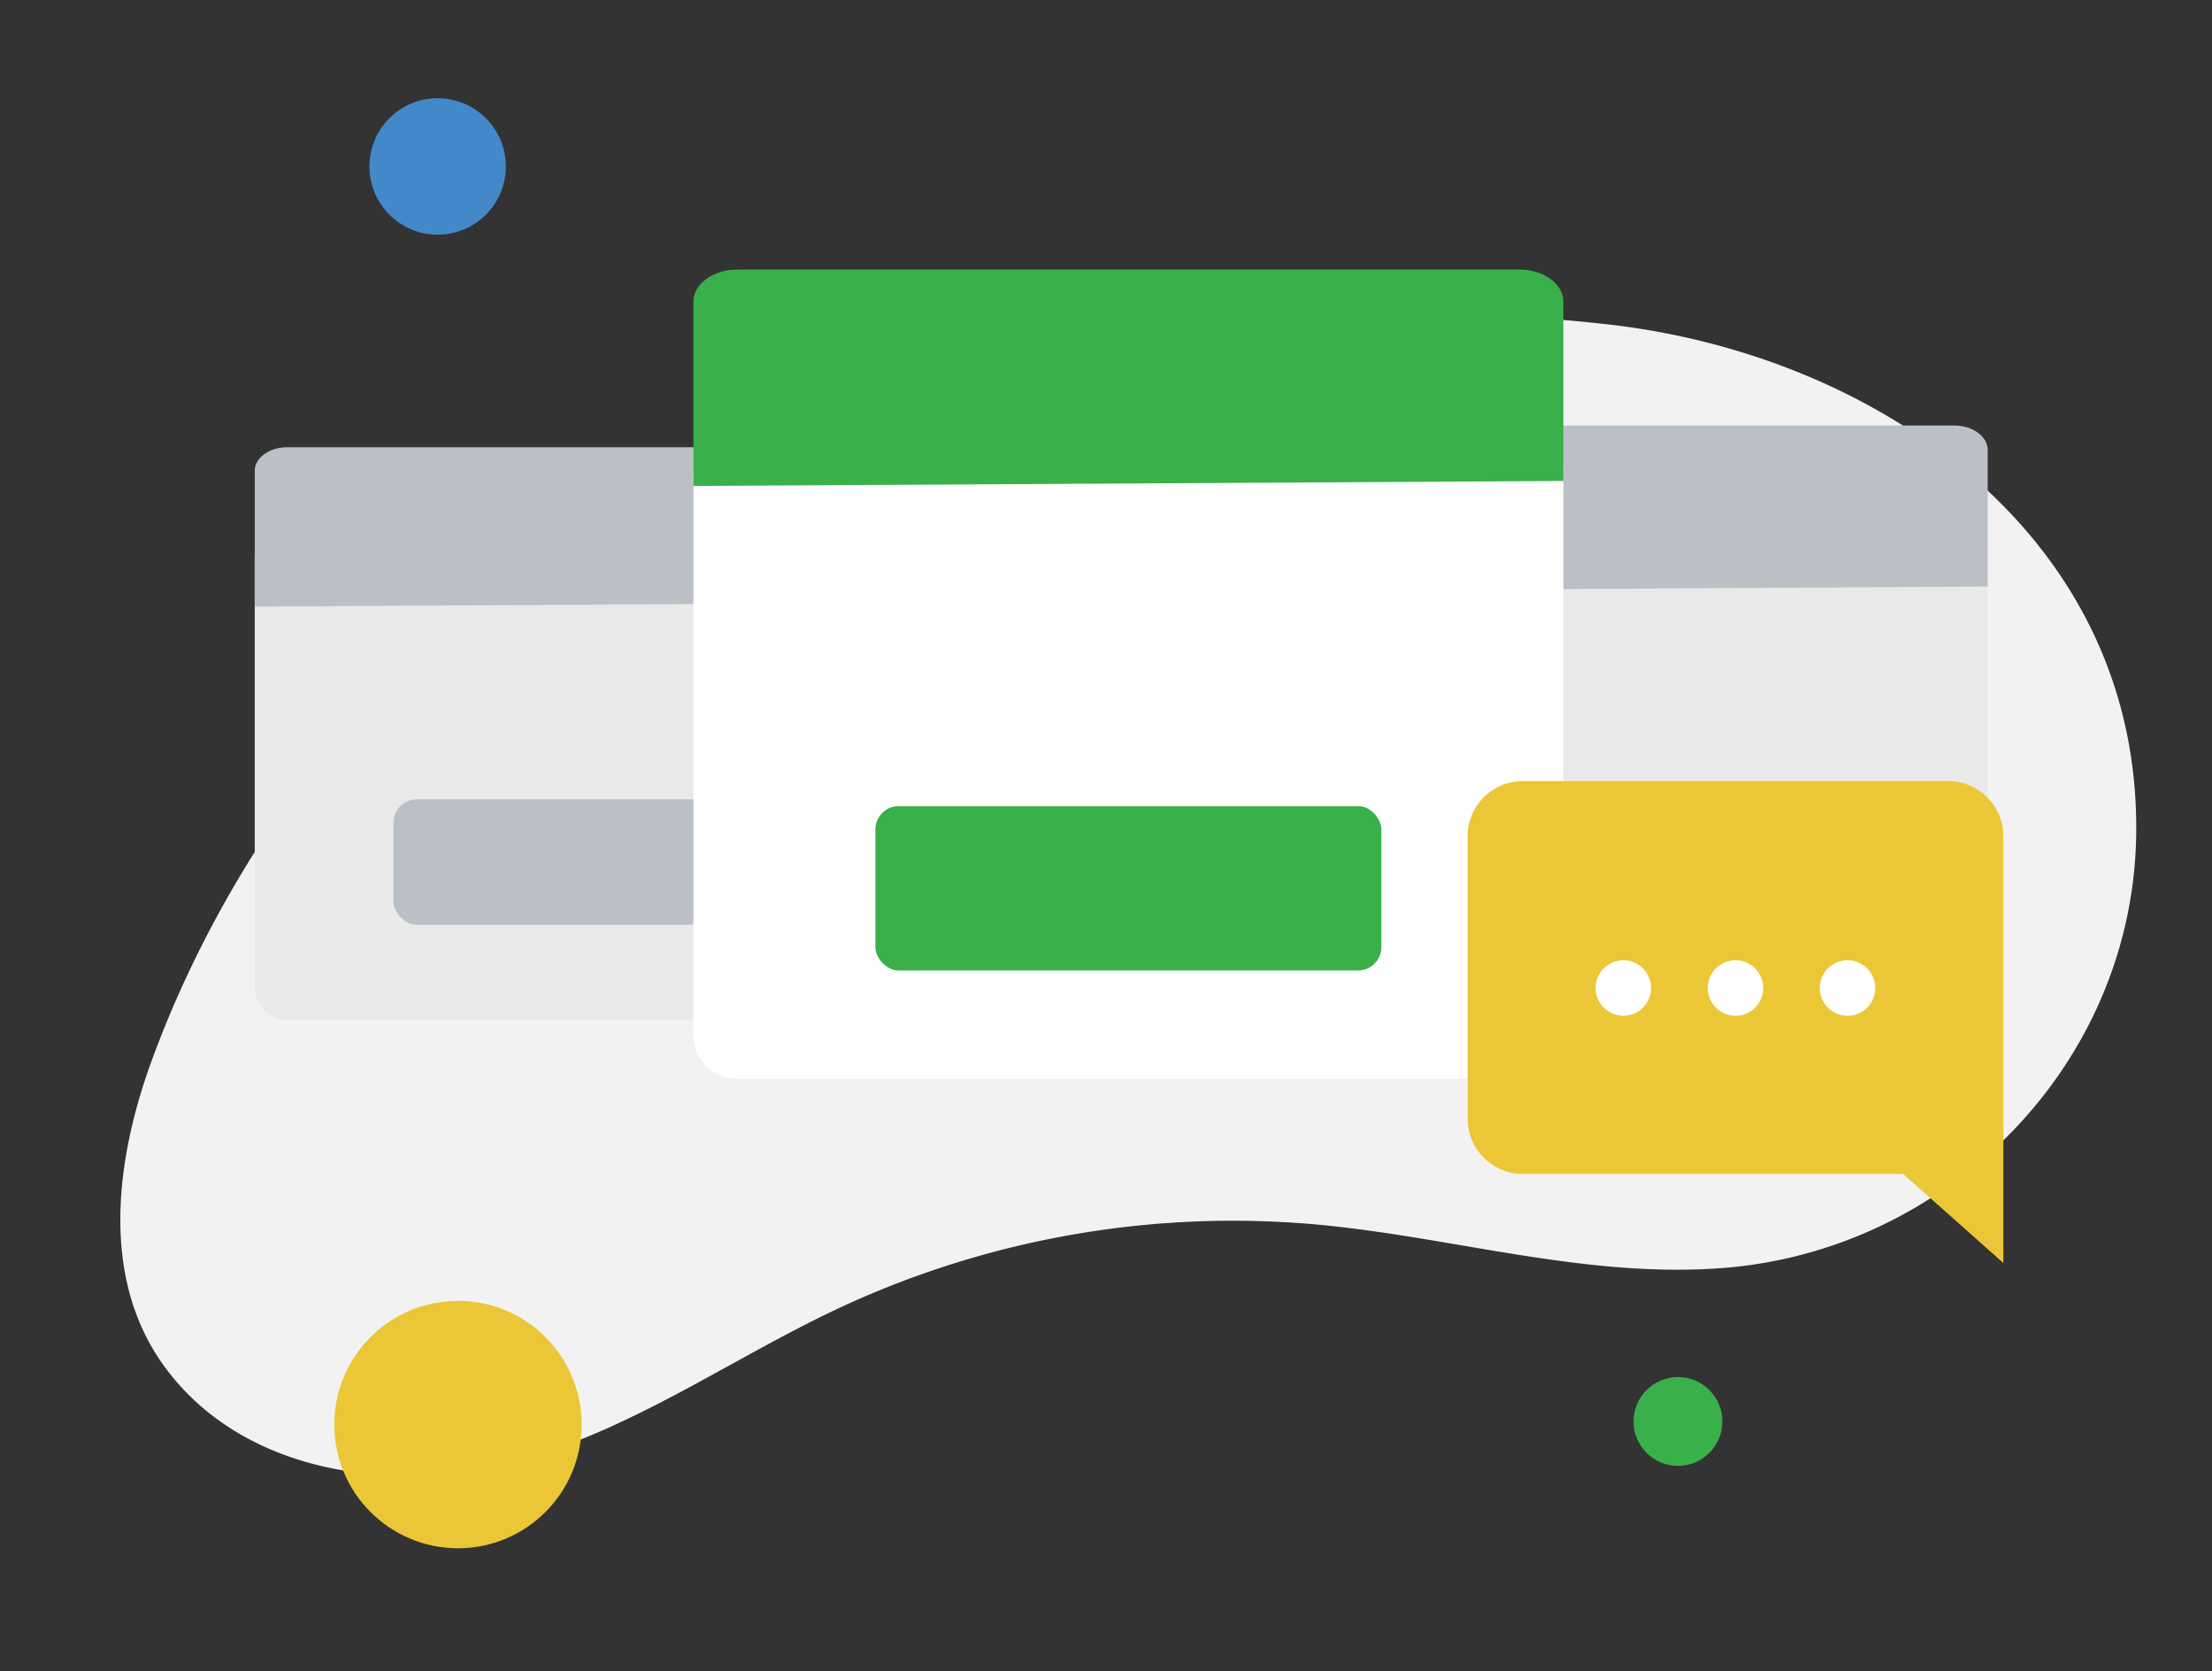
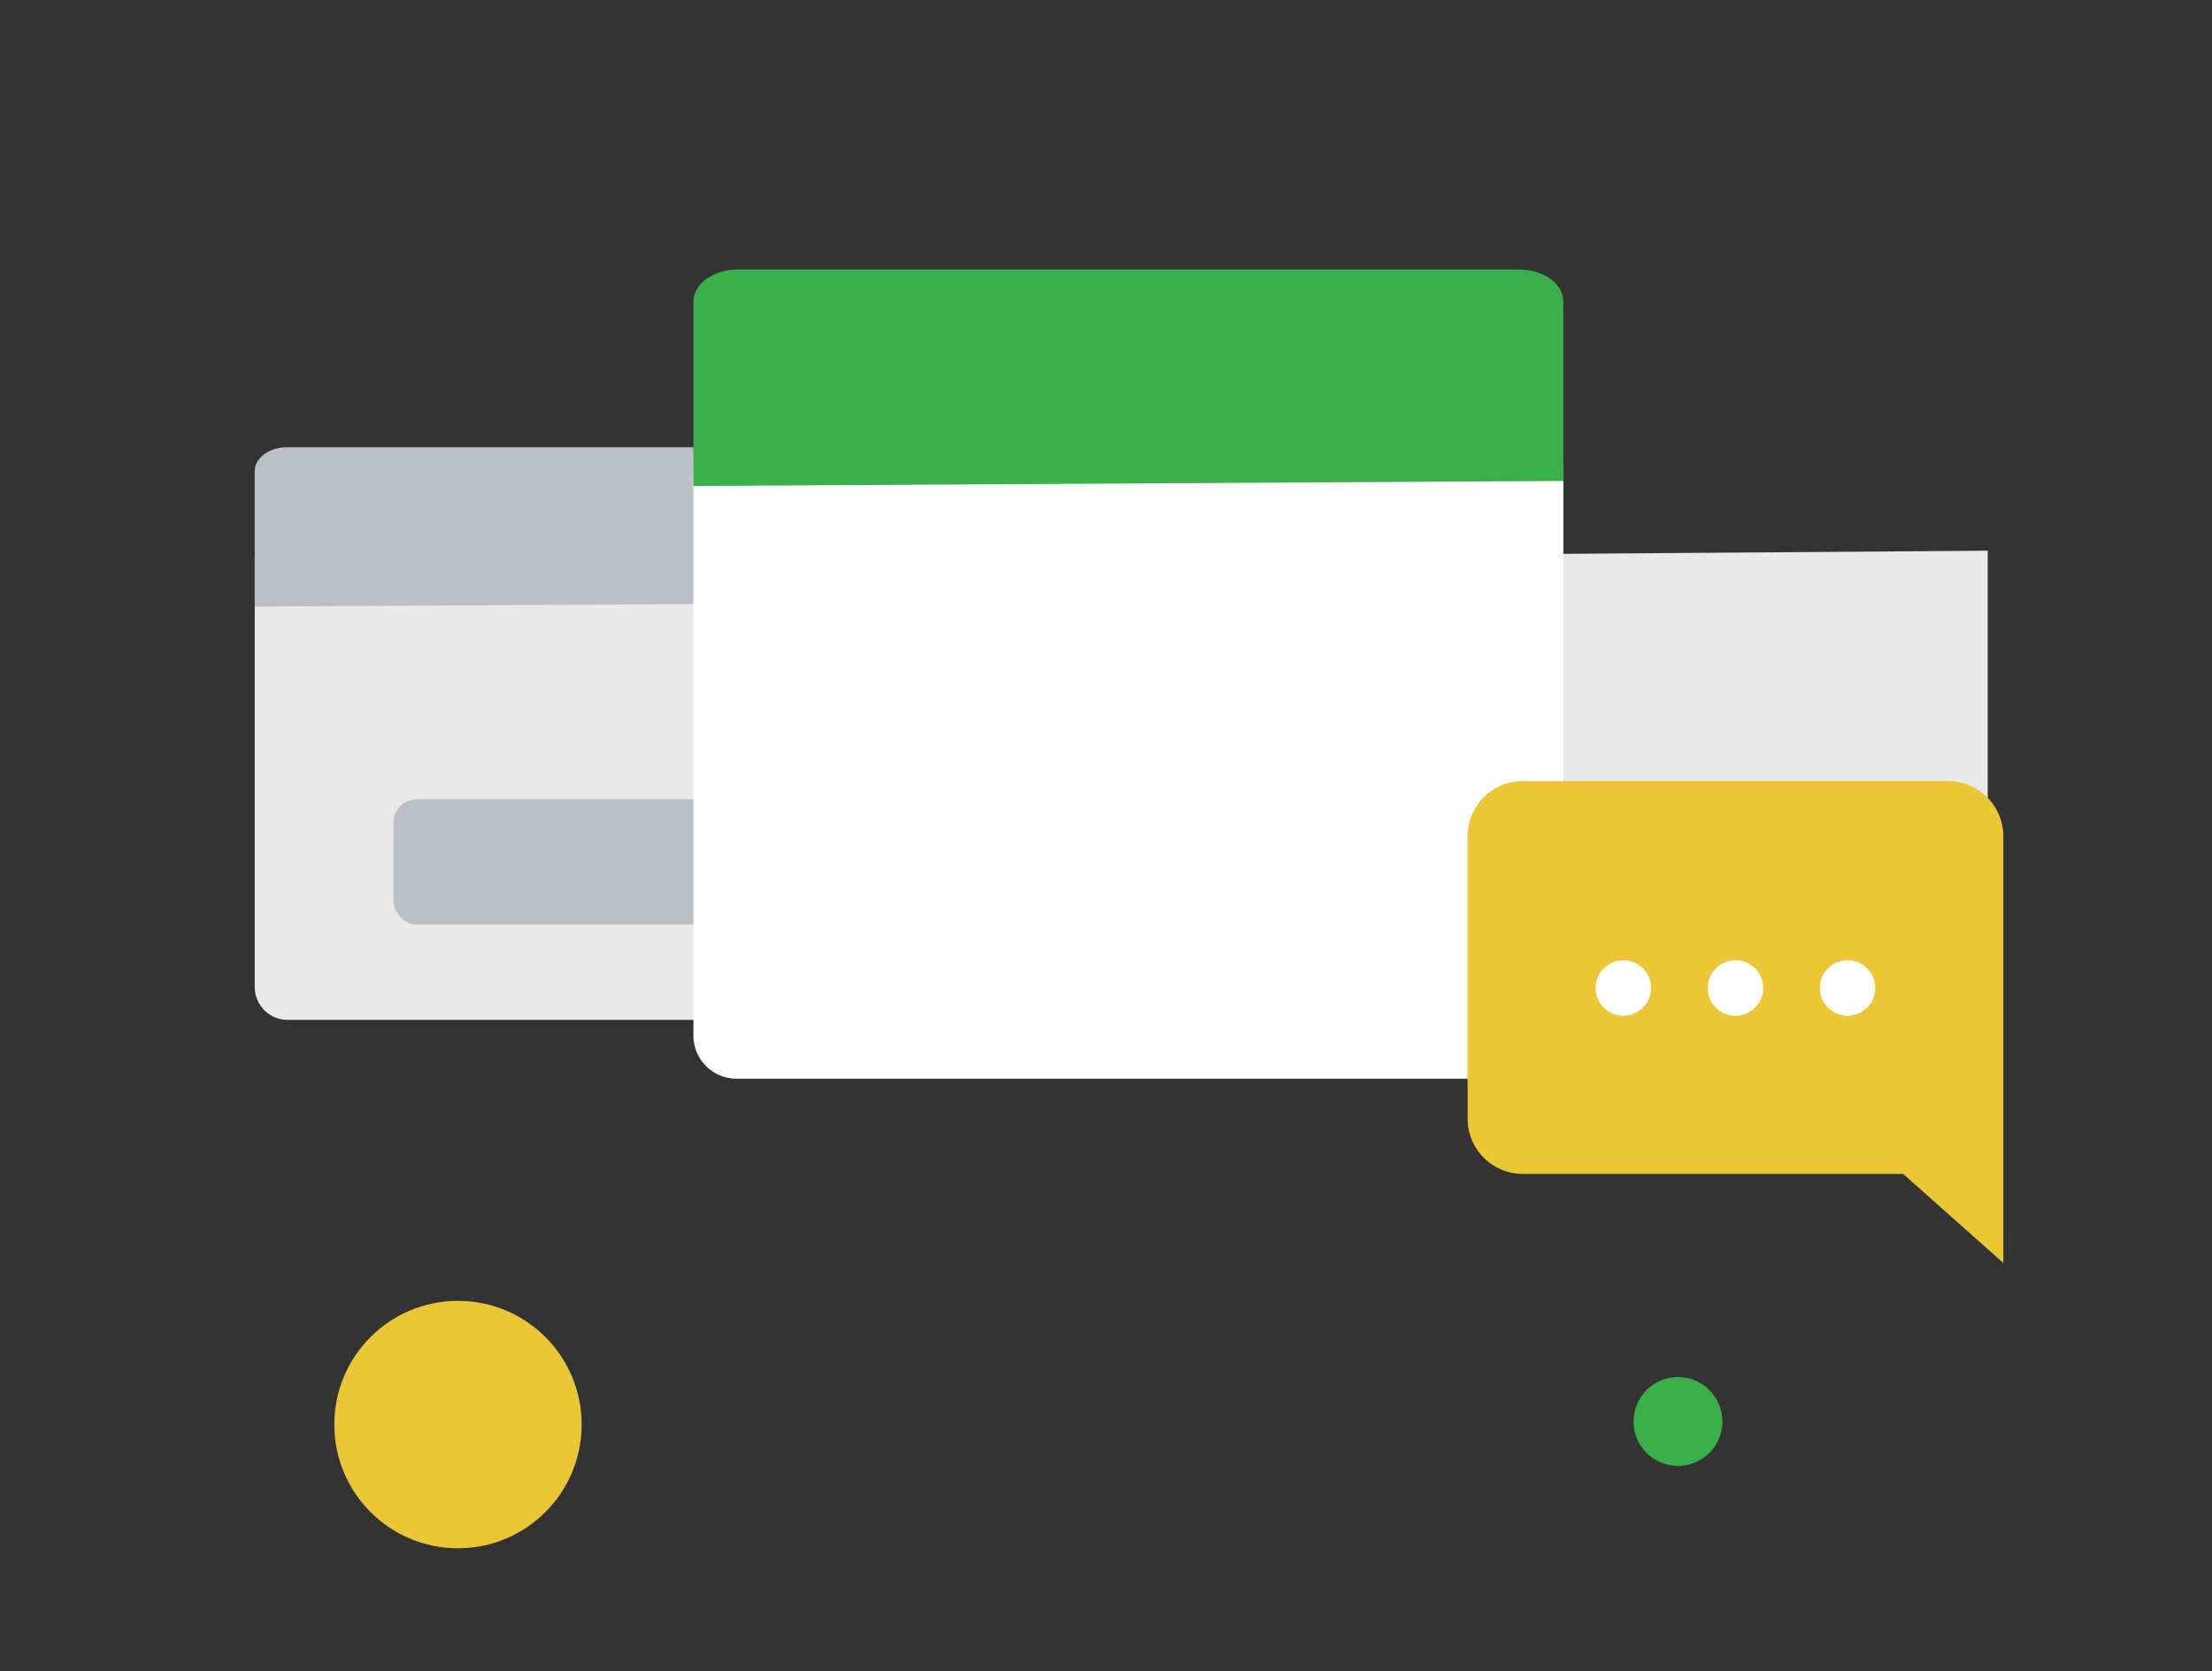
<svg xmlns="http://www.w3.org/2000/svg" id="Layer_1" data-name="Layer 1" viewBox="0 0 236.09 178.33">
  <rect x="0" y="0" width="236.09" height="178.33" fill="#333333" stroke="none" />
  <defs>
    <style>.cls-1{fill:none;clip-rule:evenodd;}.cls-2{clip-path:url(#clip-path);}.cls-3{fill:#f2f2f3;}.cls-4{fill:#4389c9;}.cls-5{fill:#3ab04a;}.cls-6{fill:#ebc738;}.cls-7{fill:#eae9ea;}.cls-8{fill:#bbc0c7;}.cls-9{fill:#fff;}</style>
    <clipPath id="clip-path">
      <path class="cls-1" d="M182.25-159.92c-21.68-1.71-28.13,9.2-49.72,13.53s-44.19,2-55.19,1.71-28.64-.94-45.26,17.78S17.24-79.54,26.46-62.16,57.09-23.8,94.3-28.6c28.39-3.67,48-19.08,68.87-29.91s60.48-28.9,52.6-68.44C213.81-136.79,203.93-158.21,182.25-159.92Z" />
    </clipPath>
  </defs>
-   <path class="cls-3" d="M64.92,53.9C96,36.65,136.31,30.67,171.51,34.6c29.31,3.28,57.17,23,56.48,54.83-.53,24.23-20.13,44.1-44.29,45.88-14.7,1.08-28.85-3.37-43.36-4.67a99.43,99.43,0,0,0-49.86,8.5c-11.73,5.35-22.33,13.12-34.87,16.64-13,3.66-29.23,1.72-37.82-9.65-7.14-9.44-5.5-22.22-1.65-32.82C24.72,89.71,42.7,66.24,64.92,53.9Z" />
-   <circle class="cls-4" cx="46.71" cy="17.76" r="7.28" />
  <circle class="cls-5" cx="179.09" cy="151.67" r="4.74" />
  <circle class="cls-6" cx="48.88" cy="152" r="13.2" />
  <path class="cls-7" d="M212.15,58.76V105.4a3.51,3.51,0,0,1-3.58,3.42H145a3.51,3.51,0,0,1-3.58-3.42V59.28Z" />
-   <path class="cls-8" d="M212.15,62.58V48c0-1.43-1.61-2.6-3.58-2.6H145c-2,0-3.58,1.17-3.58,2.6V63Z" />
  <rect class="cls-8" x="151.84" y="85.74" width="39.76" height="12.91" rx="2.5" />
  <path class="cls-7" d="M97.94,58.76V105.4a3.51,3.51,0,0,1-3.58,3.42H30.77a3.51,3.51,0,0,1-3.58-3.42V59.28Z" />
  <path class="cls-8" d="M95.55,64.33V50.23c0-1.38-1.56-2.51-3.46-2.51H30.65c-1.9,0-3.46,1.13-3.46,2.51V64.72Z" />
  <rect class="cls-8" x="41.99" y="85.29" width="41.15" height="13.37" rx="2.5" />
  <path class="cls-9" d="M166.86,49.4v61.22a4.61,4.61,0,0,1-4.7,4.48H78.71a4.61,4.61,0,0,1-4.7-4.48V50.09Z" />
  <path class="cls-5" d="M166.86,51.32V32.17c0-1.87-2.11-3.41-4.7-3.41H78.71c-2.59,0-4.7,1.54-4.7,3.41V51.85Z" />
-   <rect class="cls-5" x="93.43" y="86.01" width="54.01" height="17.54" rx="2.5" />
  <path class="cls-6" d="M207.92,83.34H162.53a5.89,5.89,0,0,0-5.89,5.89v30.13a5.9,5.9,0,0,0,5.89,5.9h40.6l2.63,2.34,8.06,7.16V89.23A5.9,5.9,0,0,0,207.92,83.34Z" />
  <circle class="cls-9" cx="185.23" cy="105.42" r="2.96" />
  <circle class="cls-9" cx="173.26" cy="105.42" r="2.96" />
  <circle class="cls-9" cx="197.19" cy="105.42" r="2.96" />
</svg>